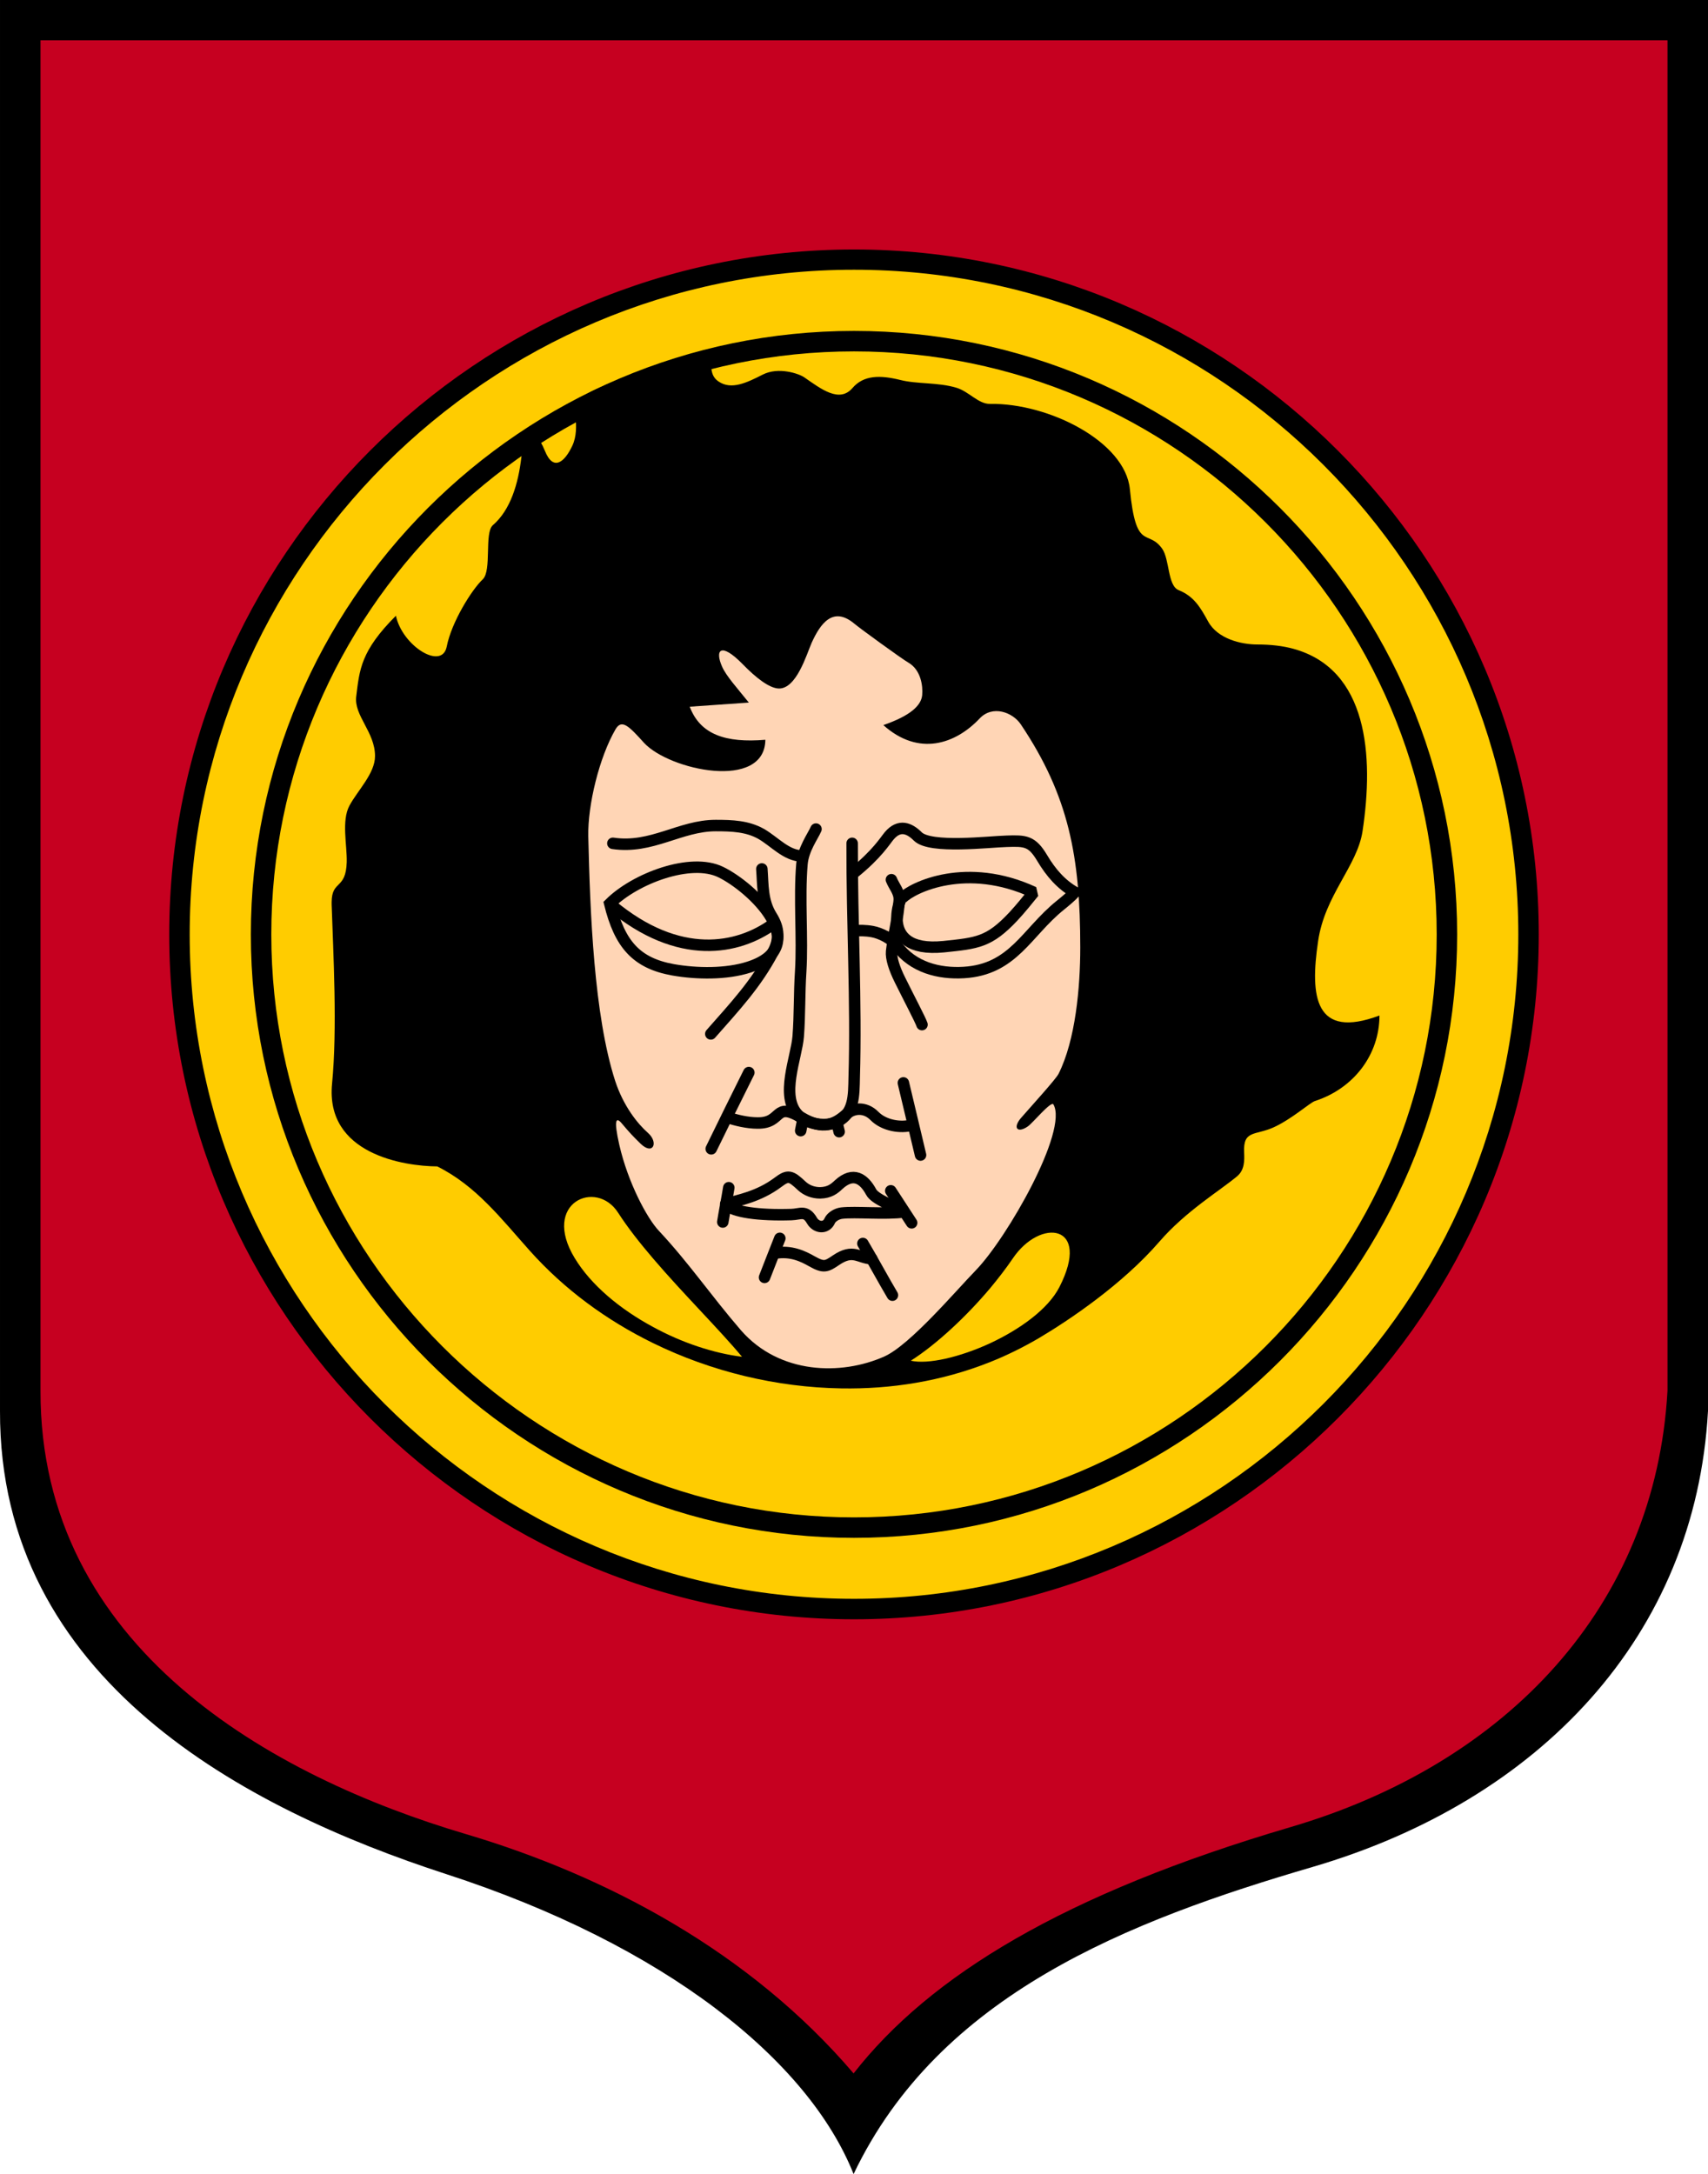
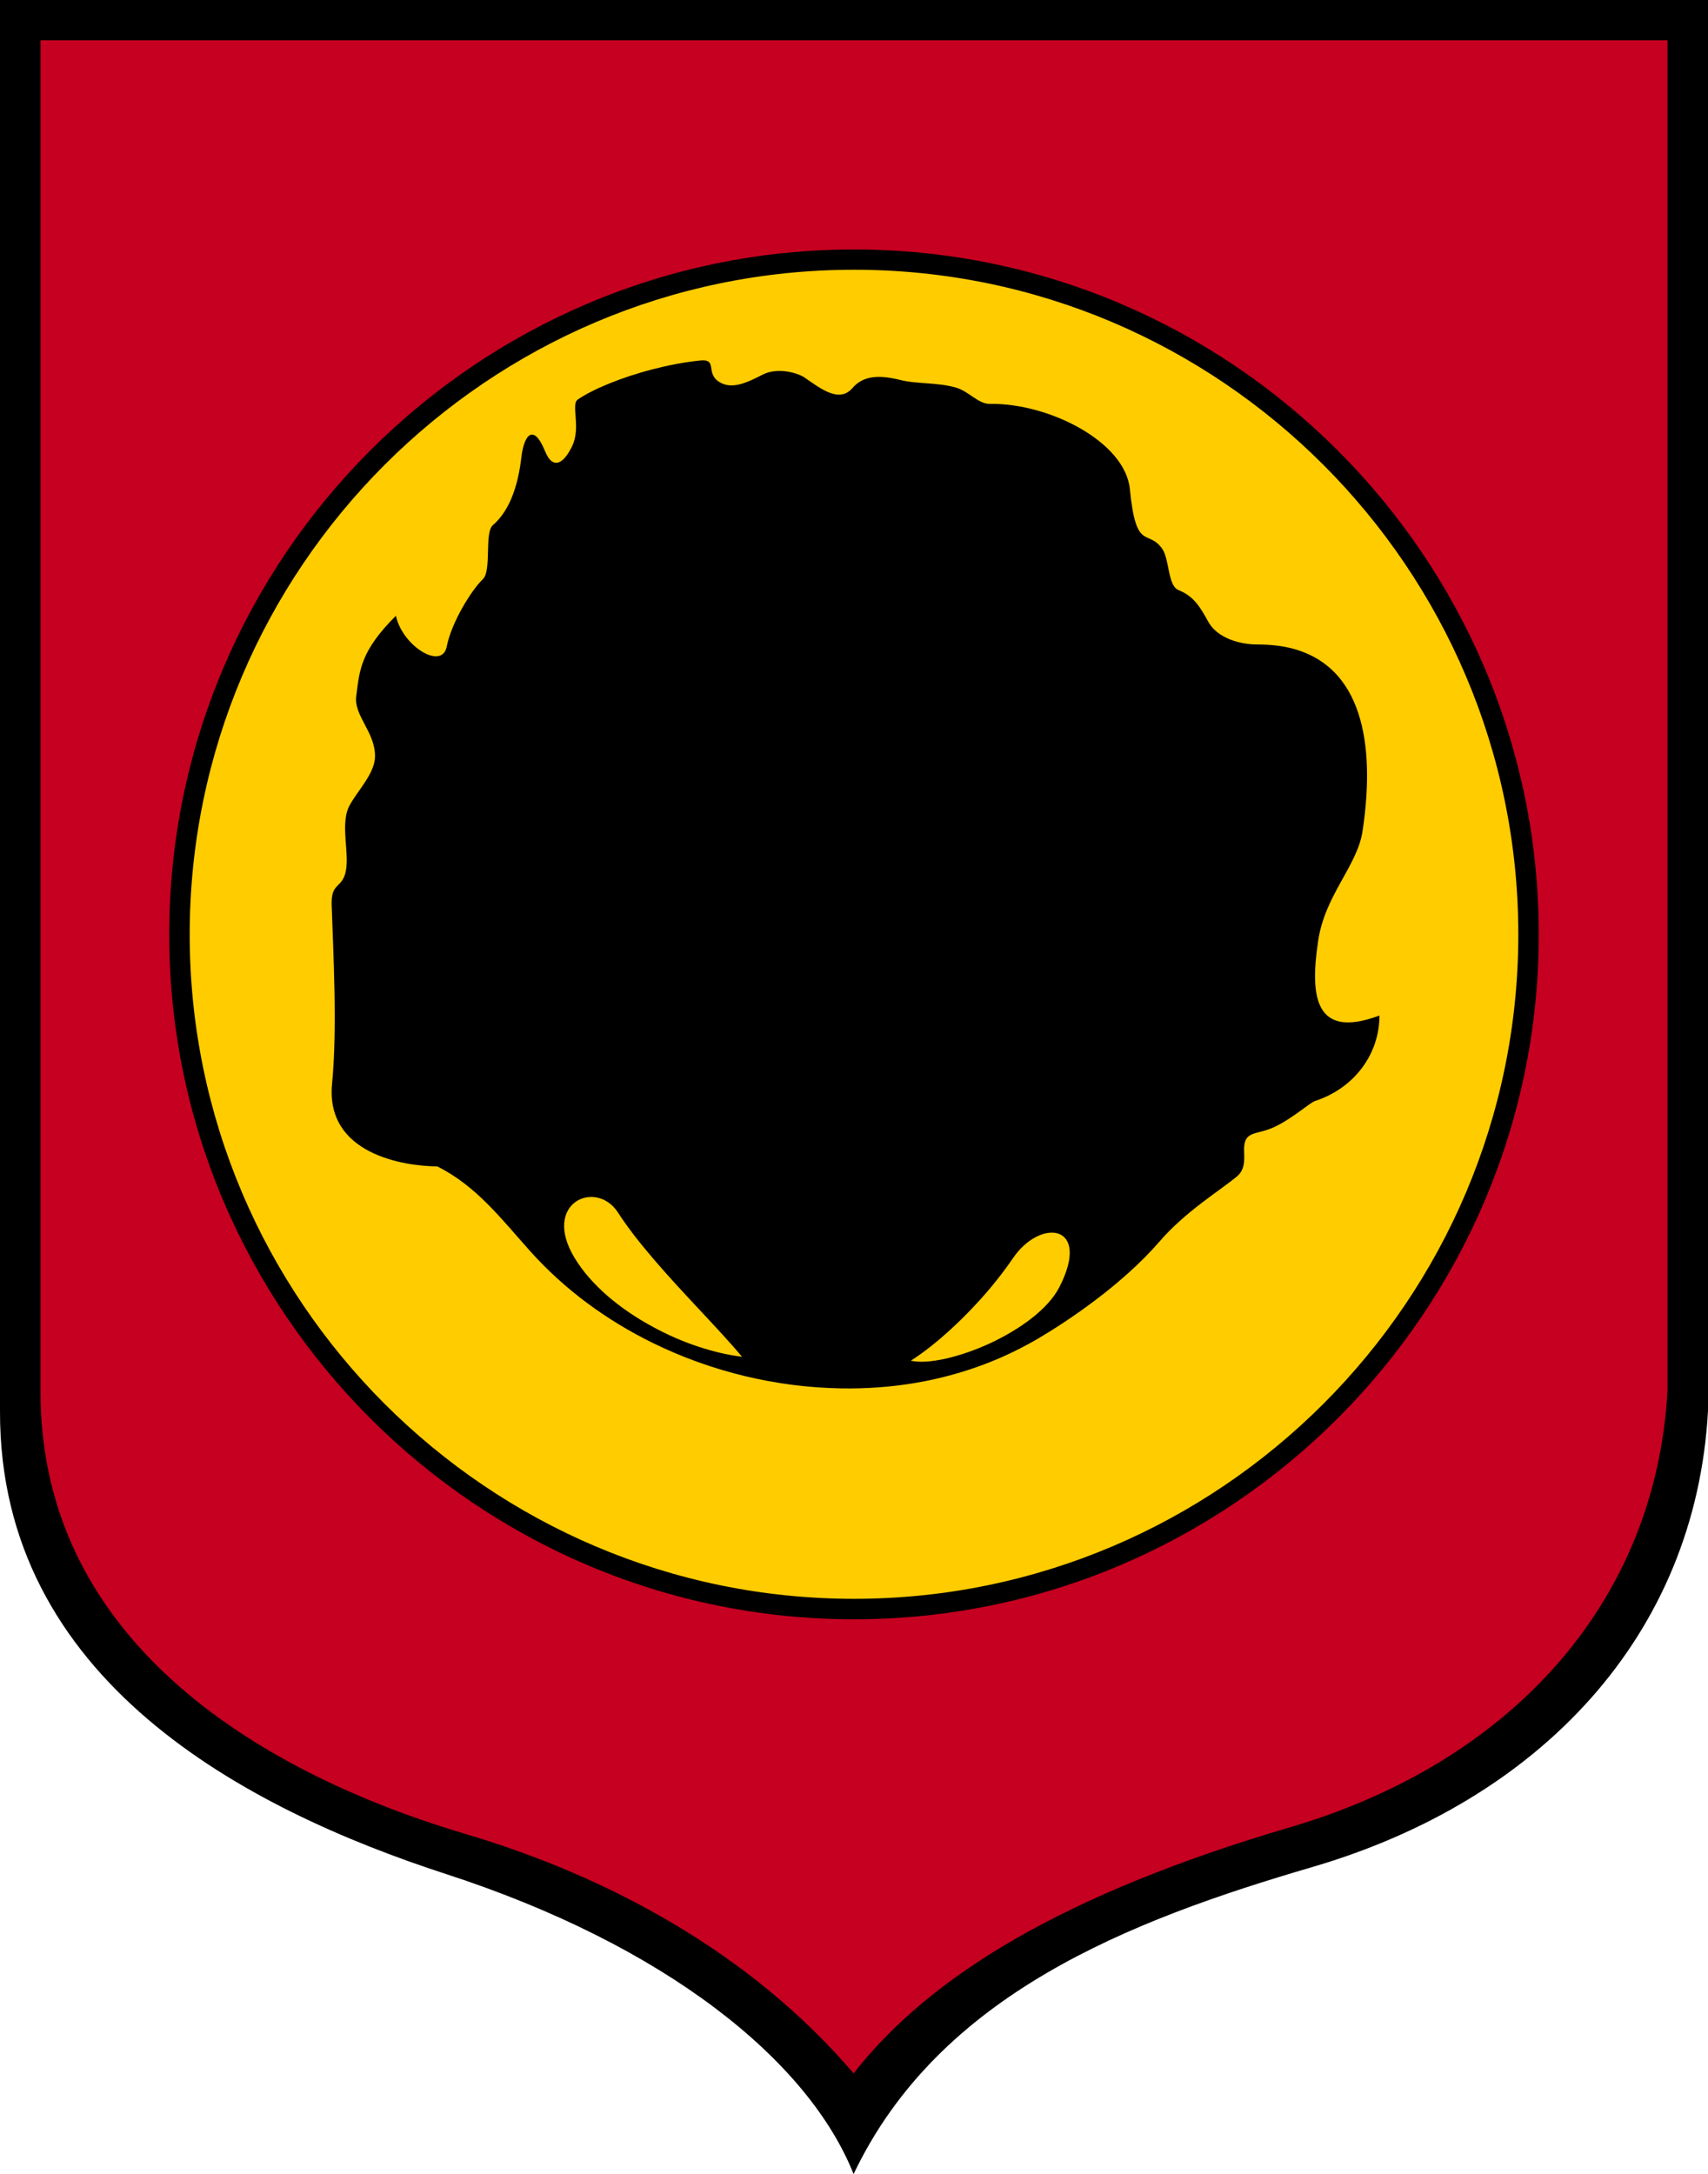
<svg xmlns="http://www.w3.org/2000/svg" xmlns:ns1="http://sodipodi.sourceforge.net/DTD/sodipodi-0.dtd" xmlns:ns2="http://www.inkscape.org/namespaces/inkscape" width="595.153" height="757.296" id="svg2" ns1:version="0.32" ns2:version="0.44.1" ns1:docname="POL Głowno COA.svg" ns1:docbase="C:\Documents and Settings\Mistrz\Pulpit">
  <ns1:namedview ns2:window-height="480" ns2:window-width="640" ns2:pageshadow="2" ns2:pageopacity="0.0" guidetolerance="10.0" gridtolerance="10.0" objecttolerance="10.0" borderopacity="1.0" bordercolor="#666666" pagecolor="#ffffff" id="base" />
  <defs id="defs4">
    <marker id="ArrowEnd" viewBox="0 0 10 10" refX="0" refY="5" markerUnits="strokeWidth" markerWidth="4" markerHeight="3" orient="auto">
      <path d="M 0 0 L 10 5 L 0 10 z" id="path7" />
    </marker>
    <marker id="ArrowStart" viewBox="0 0 10 10" refX="10" refY="5" markerUnits="strokeWidth" markerWidth="4" markerHeight="3" orient="auto">
      <path d="M 10 0 L 0 5 L 10 10 z" id="path10" />
    </marker>
  </defs>
  <g id="g2886">
    <g id="g12" />
    <path id="path18" d="M 0.001,0 L 595.153,0 L 595.153,491.472 C 590.833,569.808 536.545,627.12 457.417,650.304 C 393.193,669.096 327.241,694.728 297.433,757.296 C 281.593,717.552 231.769,677.592 155.521,652.824 C 85.465,630.072 -0.287,585.216 0.001,491.472 L 0.001,0 z " style="fill:black;fill-rule:evenodd;stroke:none" />
    <path id="path20" d="M 14.113,14.04 L 581.041,14.04 L 581.041,484.416 C 576.865,559.44 525.169,614.232 449.785,636.408 C 370.729,659.664 324.001,688.248 297.433,722.232 C 261.361,679.968 211.537,653.472 162.289,638.856 C 94.969,618.912 13.897,574.128 14.113,484.416 L 14.113,14.04 z " style="fill:#c60020;fill-rule:evenodd;stroke:none" />
    <path id="path22" d="M 297.577,562.608 C 428.185,562.608 534.745,456.048 534.745,325.512 C 534.745,194.832 428.185,88.272 297.577,88.272 C 166.969,88.272 60.409,194.832 60.409,325.512 C 60.409,456.048 166.969,562.608 297.577,562.608 z " style="fill:#fc0;fill-rule:evenodd;stroke:none" />
    <path id="path24" d="M 345.097,474.408 C 350.713,472.176 356.257,469.44 361.729,466.272 C 372.313,460.008 390.961,447.552 403.993,432.504 C 413.209,421.848 424.945,414.864 431.137,409.68 C 433.657,407.52 433.657,404.28 433.513,401.4 C 433.153,393.48 437.401,395.64 443.953,392.616 C 450.289,389.664 456.337,384.192 458.137,383.544 C 471.745,379.152 480.673,367.344 480.673,353.736 C 458.137,362.16 456.409,347.184 459.289,327.888 C 461.593,311.832 472.897,301.752 474.769,289.584 C 478.801,263.088 476.569,233.136 450.721,226.008 C 447.049,225 442.873,224.496 438.121,224.496 C 432.505,224.496 424.297,222.552 420.985,216.504 C 418.321,211.68 416.089,207.72 410.689,205.56 C 406.801,203.976 407.593,194.832 404.929,191.088 C 399.889,184.104 395.857,192.384 393.697,170.352 C 392.041,153.792 365.401,140.4 345.097,140.688 L 345.097,448.632 C 347.905,445.248 350.569,441.792 352.873,438.408 C 362.449,424.152 380.449,426.24 369.145,448.344 C 365.185,456.048 355.393,463.032 345.097,467.856 L 345.097,474.408 z M 227.593,467.856 C 247.897,477.792 270.577,483.264 293.185,483.624 C 310.249,483.912 327.961,481.248 345.097,474.408 L 345.097,467.856 C 334.513,472.752 323.353,475.344 317.377,473.976 C 326.305,468.288 336.673,458.64 345.097,448.632 L 345.097,140.688 C 345.025,140.688 344.953,140.688 344.953,140.688 C 340.921,140.76 337.609,136.368 333.289,135.072 C 326.881,133.128 319.465,133.848 313.633,132.336 C 306.865,130.68 300.961,130.536 297.001,135.216 C 292.465,140.4 286.201,135.576 280.297,131.472 C 278.353,130.104 271.225,127.728 265.825,130.464 C 260.281,133.272 254.881,135.936 250.417,132.912 C 245.809,129.816 250.129,124.992 244.009,125.568 C 238.465,126.144 232.849,127.224 227.593,128.592 L 227.593,438.408 C 238.105,450.72 250.849,463.32 258.553,472.608 C 248.689,471.384 237.601,467.712 227.593,462.24 L 227.593,467.856 z M 152.353,406.296 C 165.961,413.064 174.745,424.656 184.609,435.672 C 196.633,449.136 211.393,459.936 227.593,467.856 L 227.593,462.24 C 216.073,456.048 205.921,447.624 200.233,438.192 C 188.569,418.968 207.793,410.472 215.425,422.496 C 218.665,427.536 222.913,432.936 227.593,438.408 L 227.593,128.592 C 216.361,131.472 206.425,135.648 201.313,139.176 C 198.865,140.832 202.465,148.752 199.441,155.232 C 196.777,160.92 192.817,164.376 189.865,157.032 C 185.977,147.528 182.593,151.2 181.657,159.408 C 180.577,168.48 177.913,177.624 171.721,182.952 C 168.697,185.616 171.433,198.792 168.193,201.816 C 164.377,205.416 157.321,216.72 155.665,225.216 C 154.009,233.64 140.185,225 137.953,214.488 C 125.713,226.728 125.281,233.208 124.129,242.568 C 123.265,249.264 130.681,254.952 130.681,263.376 C 130.681,269.424 124.561,275.4 121.753,280.656 C 118.945,285.912 120.961,294.336 120.817,300.312 C 120.529,310.032 115.633,306.432 115.561,314.208 L 115.561,314.712 C 115.561,314.784 115.561,314.928 115.561,315.072 C 116.137,332.136 117.577,358.416 115.705,377.496 C 113.329,402.048 140.833,406.224 152.353,406.296 z " style="fill:black;fill-rule:evenodd;stroke:none" />
-     <path id="path26" d="M 266.689,257.688 C 252.865,258.84 244.009,255.888 240.337,246.168 L 260.929,244.728 C 256.825,239.616 253.081,235.512 251.641,232.272 C 249.049,226.512 250.993,223.416 258.769,231.336 C 263.449,236.16 268.057,239.688 271.297,239.832 C 277.561,240.048 281.089,227.808 282.817,223.92 C 285.841,217.224 290.233,211.104 297.577,217.152 C 299.593,218.88 314.209,229.464 316.441,230.76 C 320.905,233.28 321.625,238.968 321.337,242.136 C 320.977,245.808 317.161,249.336 307.801,252.576 C 320.113,263.592 332.929,259.2 341.353,250.272 C 345.817,245.52 352.801,248.04 355.681,252.288 C 372.457,277.272 376.417,298.512 376.417,330.048 C 376.417,343.944 374.761,362.304 368.857,374.04 C 367.921,375.912 359.569,385.056 355.681,389.52 C 352.801,392.976 354.601,394.848 358.201,392.328 C 359.929,391.104 366.265,383.4 367.057,384.696 C 372.313,393.768 351.001,431.136 340.057,442.44 C 332.785,449.928 317.017,468.576 308.089,472.536 C 293.185,479.16 271.657,478.8 258.193,463.392 C 247.753,451.296 240.121,439.992 229.609,428.76 C 225.505,424.44 218.809,411.984 215.785,398.736 C 213.769,389.808 214.705,388.944 216.721,391.392 C 219.385,394.56 220.609,395.856 223.273,398.448 C 227.593,402.552 229.537,397.944 225.793,394.632 C 222.121,391.392 217.225,385.272 214.345,376.488 C 206.929,353.448 205.633,317.88 204.985,291.312 C 204.769,280.44 208.801,263.808 214.489,254.016 C 216.649,250.344 219.169,252.936 224.425,258.768 C 233.281,268.344 266.473,275.472 266.689,257.688 z " style="fill:#ffd5b5;fill-rule:evenodd;stroke:none" />
    <path id="path28" d="M 260.929,373.608 C 256.537,382.392 252.145,391.32 247.825,400.176" style="fill:none;stroke:black;stroke-width:4;stroke-miterlimit:4;stroke-dasharray:none;stroke-linecap:round" />
    <path id="path30" d="M 314.785,377.208 C 316.801,385.56 318.745,393.912 320.761,402.336" style="fill:none;stroke:black;stroke-width:4;stroke-miterlimit:4;stroke-dasharray:none;stroke-linecap:round" />
    <path id="path32" d="M 253.369,389.16 C 256.393,390.24 260.497,391.176 263.953,391.176 C 272.881,391.32 269.497,383.472 279.289,389.304 C 286.849,393.768 291.097,391.608 295.129,387.936 C 297.217,386.064 301.393,385.344 304.705,388.728 C 307.945,392.04 313.849,393.12 318.097,391.824" style="fill:none;stroke:black;stroke-width:4;stroke-miterlimit:4;stroke-dasharray:none;stroke-linecap:round" />
    <path id="path34" d="M 284.329,288.792 C 283.249,291.312 279.865,295.776 279.433,301.032 C 278.425,313.2 279.721,326.664 279.001,338.4 C 278.497,346.032 278.713,353.592 278.137,361.008 C 277.561,368.424 271.729,381.816 278.065,388.368 C 281.233,391.68 288.001,392.688 291.889,390.672 C 297.649,387.648 297.505,381.744 297.649,375.264 C 298.441,349.2 296.857,321.768 296.929,293.76" style="fill:none;stroke:black;stroke-width:4;stroke-linecap:round;stroke-miterlimit:4;stroke-dasharray:none" />
    <path id="path36" d="M 213.553,293.76 C 227.089,295.776 236.953,287.568 249.409,287.568 C 255.097,287.568 260.425,287.784 265.177,290.448 C 269.857,293.112 274.033,298.152 279.505,298.152" style="fill:none;stroke:black;stroke-width:4;stroke-miterlimit:4;stroke-dasharray:none;stroke-linecap:round" />
    <path id="path38" d="M 212.473,314.784 C 221.257,306 240.697,298.656 251.137,303.768 C 262.009,309.024 283.753,329.544 260.929,336.888 C 253.081,339.408 242.785,339.264 234.577,337.824 C 221.617,335.52 215.929,328.752 212.473,314.784 z " style="fill:none;stroke:black;stroke-width:4;stroke-miterlimit:4;stroke-dasharray:none;stroke-linecap:round" />
    <path id="path40" d="M 212.977,315.216 C 236.665,335.016 257.329,330.624 269.353,321.912" style="fill:none;stroke:black;stroke-width:4;stroke-miterlimit:4;stroke-dasharray:none;stroke-linecap:round" />
    <path id="path42" d="M 265.465,302.688 C 265.897,308.232 265.537,313.848 268.849,319.104 C 271.585,323.424 271.657,327.384 269.353,331.632 C 263.449,342.792 256.033,350.64 247.681,360.144" style="fill:none;stroke:black;stroke-width:4;stroke-miterlimit:4;stroke-dasharray:none;stroke-linecap:round" />
    <path ns1:nodetypes="ccccccccccc" id="path44" d="M 297.421,304.134 C 305.629,297.51 308.377,292.896 309.817,291.168 C 313.417,286.92 316.945,288.504 319.825,291.384 C 324.217,295.704 344.737,293.184 350.785,293.04 C 357.265,292.824 359.569,292.896 363.097,298.8 C 366.265,304.128 369.793,308.088 374.545,310.824 C 373.105,312.336 371.305,313.848 369.433,315.36 C 357.697,324.792 353.089,337.752 335.809,338.76 C 327.241,339.264 318.169,337.032 312.553,329.472 C 310.753,326.952 306.793,325.008 303.985,324.504 C 301.753,324.072 298.873,324.072 298.081,324.216" style="fill:none;stroke:black;stroke-width:4;stroke-miterlimit:4;stroke-dasharray:none;stroke-linecap:round" />
-     <path id="path46" d="M 310.609,306.432 C 311.545,308.808 313.489,310.752 313.345,313.488 C 312.985,319.608 311.329,325.656 310.681,331.416 C 310.465,333.72 311.545,337.248 313.633,341.424 C 316.801,347.832 320.761,355.32 321.265,356.904" style="fill:none;stroke:black;stroke-width:4;stroke-miterlimit:4;stroke-dasharray:none;stroke-linecap:round" />
    <path id="path48" d="M 314.353,312.84 C 318.097,309.024 336.889,300.024 360.217,310.824 C 358.129,313.416 355.753,316.368 353.161,319.176 C 344.665,328.248 340.561,328.536 328.825,329.76 C 304.273,332.208 314.929,309.6 314.353,312.84 z " style="fill:none;stroke:black;stroke-width:4;stroke-miterlimit:4;stroke-dasharray:none;stroke-linecap:round;stroke-linejoin:bevel" />
    <path id="path50" d="M 253.945,413.712 C 253.369,417.384 252.433,421.992 251.857,425.664" style="fill:none;stroke:black;stroke-width:4;stroke-miterlimit:4;stroke-dasharray:none;stroke-linecap:round" />
    <path id="path52" d="M 253.009,419.616 C 255.529,422.208 264.457,423.432 275.761,423.072 C 278.857,423 280.729,421.344 282.961,425.232 C 284.401,427.68 287.857,428.184 289.153,425.16 C 289.729,423.936 291.529,422.784 293.257,422.568 C 298.081,421.992 308.449,423.072 315.145,422.136 C 311.473,420.12 304.849,417.744 303.553,415.224 C 301.105,410.688 297.361,407.88 292.177,412.704 C 290.737,414.072 289.081,415.44 285.769,415.512 C 283.321,415.512 281.089,414.648 279.433,413.136 C 275.545,409.464 274.609,409.176 271.081,411.84 C 264.241,416.952 257.329,418.032 252.865,419.4" style="fill:none;stroke:black;stroke-width:4;stroke-miterlimit:4;stroke-dasharray:none;stroke-linecap:round;stroke-linejoin:bevel" />
-     <path id="path54" d="M 310.393,414.792 L 317.665,425.952" style="fill:none;stroke:black;stroke-width:4;stroke-miterlimit:4;stroke-dasharray:none;stroke-linecap:round" />
    <path id="path56" d="M 271.729,431.352 C 270.001,435.816 268.129,440.424 266.401,444.96" style="fill:none;stroke:black;stroke-width:4;stroke-miterlimit:4;stroke-dasharray:none;stroke-linecap:round" />
    <path id="path58" d="M 300.673,433.152 C 303.769,438.336 307.873,445.968 310.969,451.152" style="fill:none;stroke:black;stroke-width:4;stroke-miterlimit:4;stroke-dasharray:none;stroke-linecap:round" />
    <path id="path60" d="M 270.001,436.536 C 275.617,435.528 279.865,437.616 282.889,439.344 C 286.993,441.648 287.929,441.288 291.385,438.912 C 297.289,434.952 299.017,438.12 303.769,438.48" style="fill:none;stroke:black;stroke-width:4;stroke-miterlimit:4;stroke-dasharray:none;stroke-linecap:round" />
    <path id="path62" d="M 279.649,390.528 L 279.001,393.84" style="fill:none;stroke:black;stroke-width:4;stroke-miterlimit:4;stroke-dasharray:none;stroke-linecap:round" />
    <path id="path64" d="M 291.745,391.464 L 292.393,394.2" style="fill:none;stroke:black;stroke-width:4;stroke-miterlimit:4;stroke-dasharray:none;stroke-linecap:round" />
-     <path id="path66" d="M 297.577,115.272 C 413.353,115.272 507.745,209.736 507.745,325.512 C 507.745,441.216 413.353,535.68 297.577,535.68 L 297.577,528.552 C 409.393,528.552 500.617,437.328 500.617,325.512 C 500.617,213.624 409.393,122.4 297.577,122.4 L 297.577,115.272 z M 297.577,535.68 C 181.801,535.68 87.409,441.216 87.409,325.512 C 87.409,209.736 181.801,115.272 297.577,115.272 L 297.577,122.4 C 185.761,122.4 94.537,213.624 94.537,325.512 C 94.537,437.328 185.761,528.552 297.577,528.552 L 297.577,535.68 z " style="fill:black;fill-rule:evenodd;stroke:none" />
    <path id="path68" d="M 297.577,86.904 C 428.977,86.904 536.185,194.112 536.185,325.512 C 536.185,456.84 428.977,564.048 297.577,564.048 L 297.577,556.92 C 425.089,556.92 529.057,452.952 529.057,325.512 C 529.057,198 425.089,93.96 297.577,93.96 L 297.577,86.904 z M 297.577,564.048 C 166.177,564.048 58.969,456.84 58.969,325.512 C 58.969,194.112 166.177,86.904 297.577,86.904 L 297.577,93.96 C 170.065,93.96 66.097,198 66.097,325.512 C 66.097,452.952 170.065,556.92 297.577,556.92 L 297.577,564.048 z " style="fill:black;fill-rule:evenodd;stroke:none" />
  </g>
</svg>